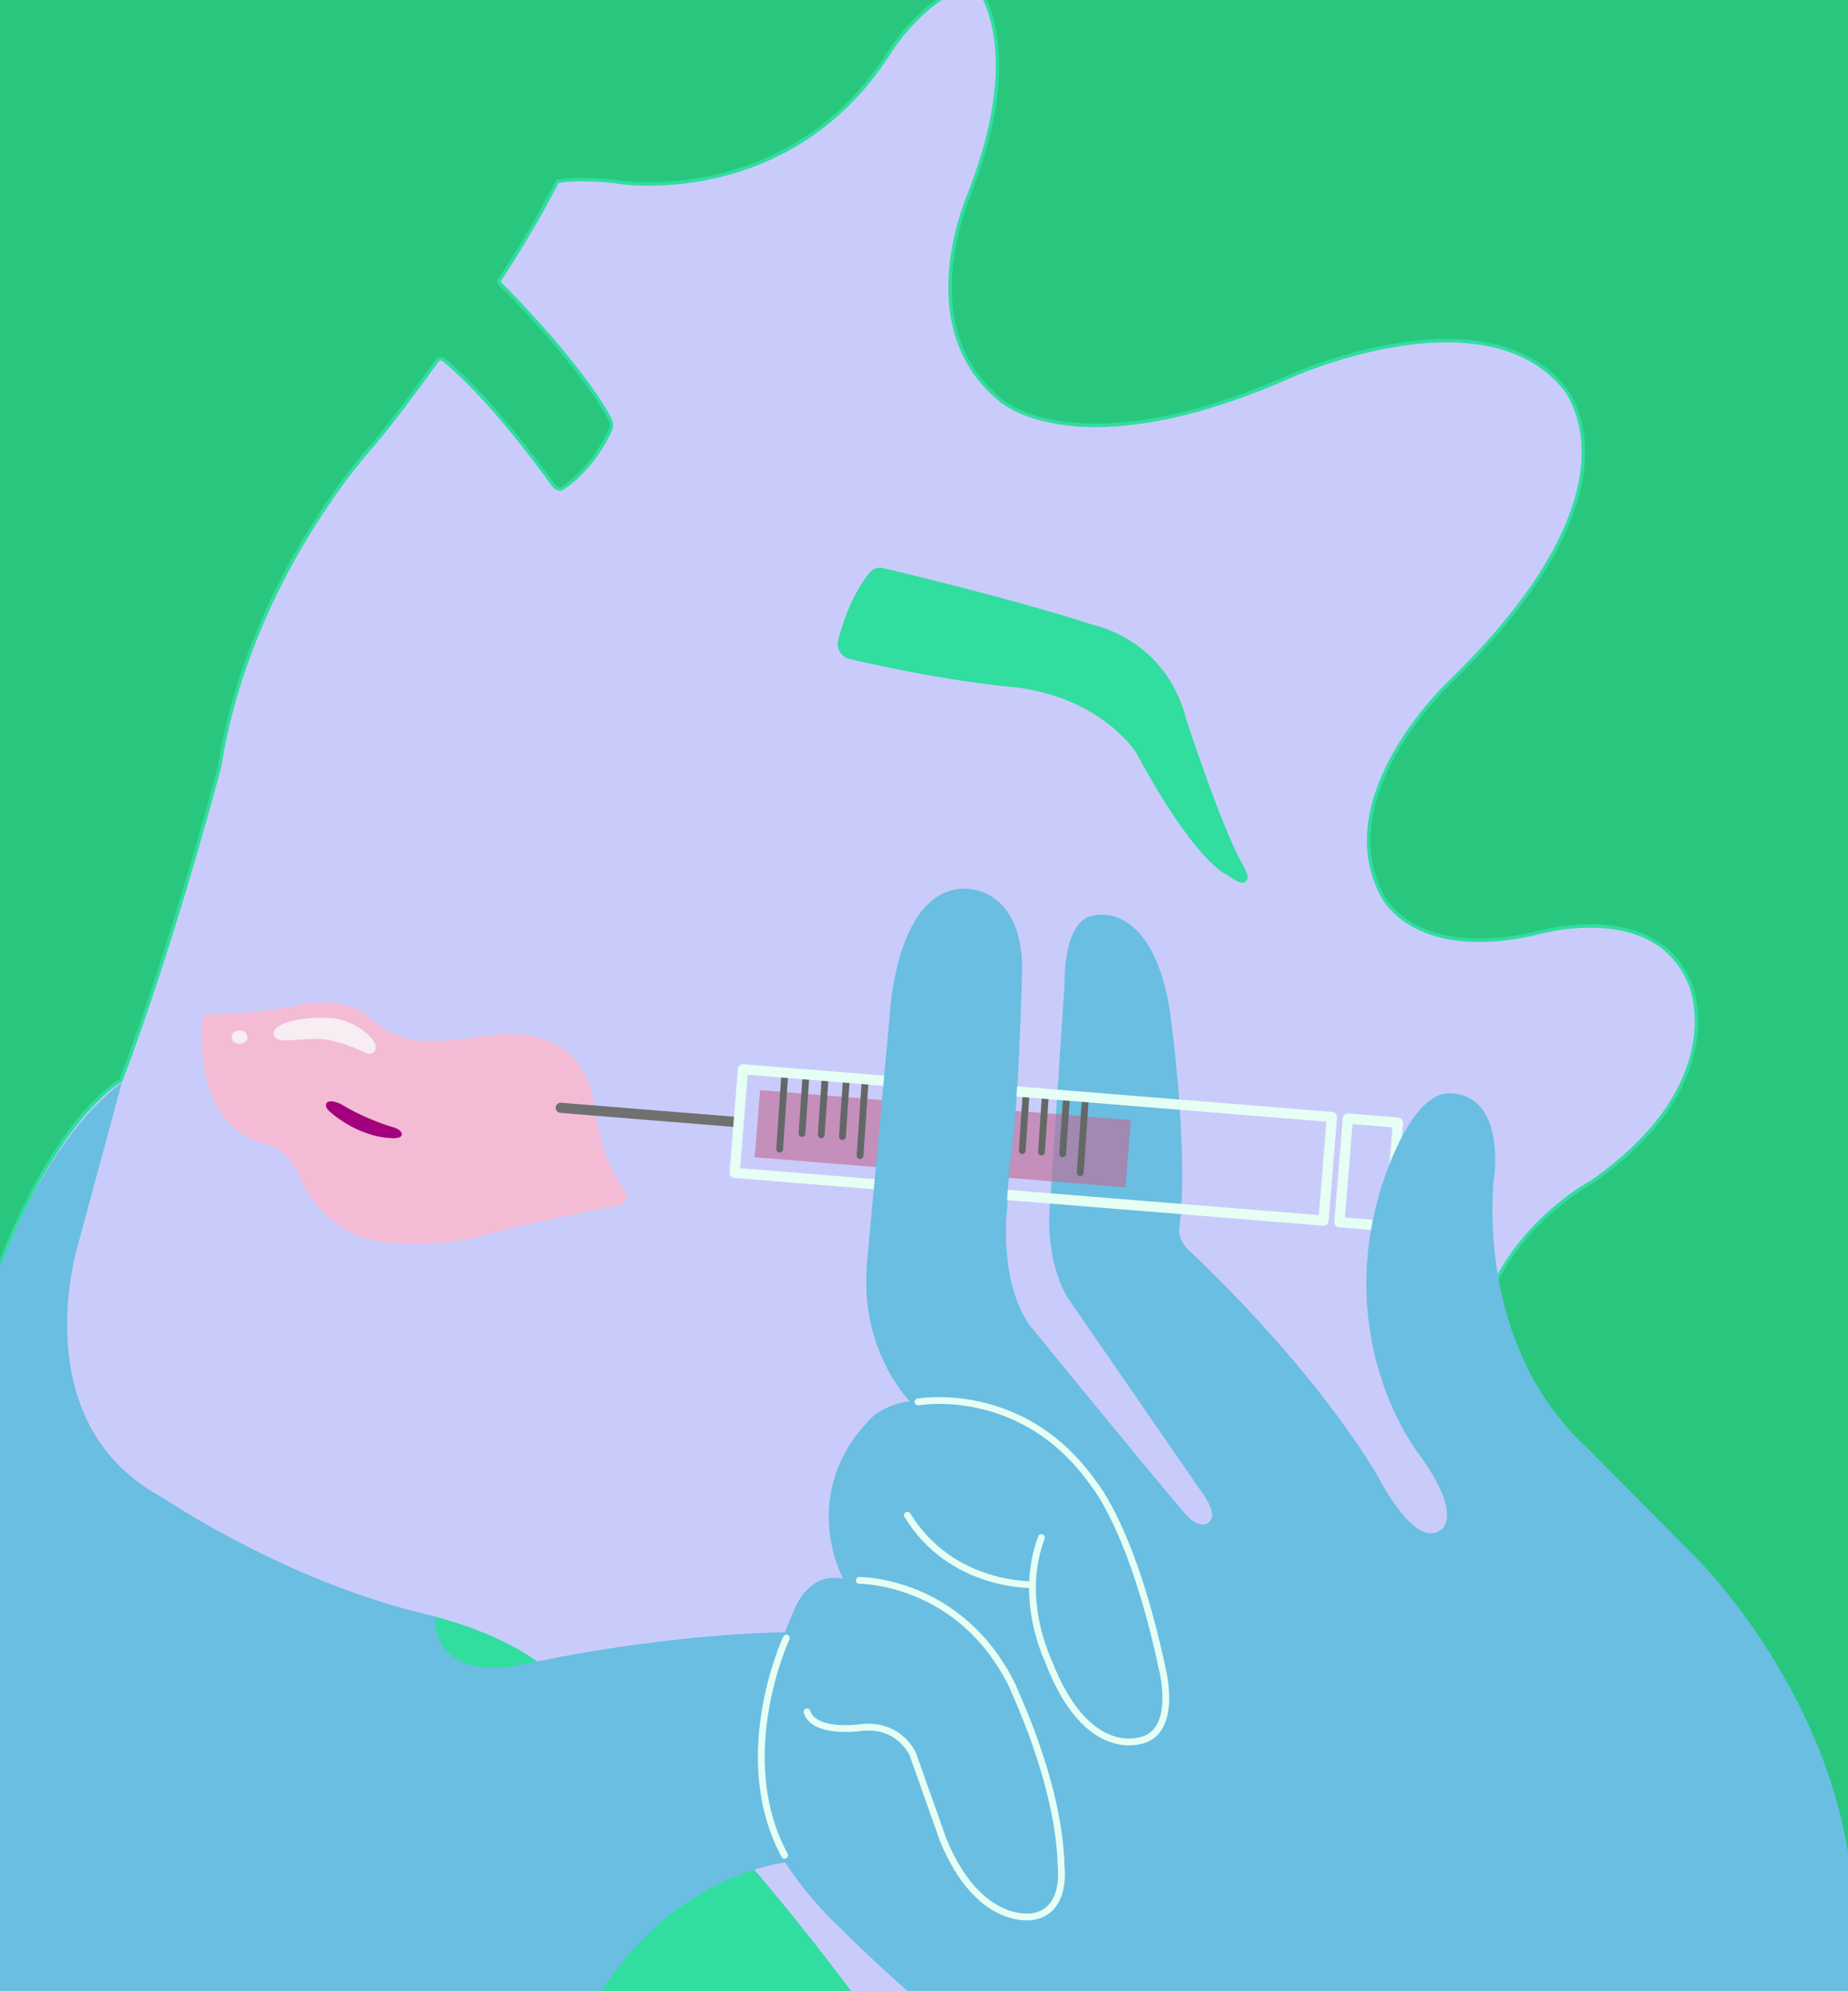
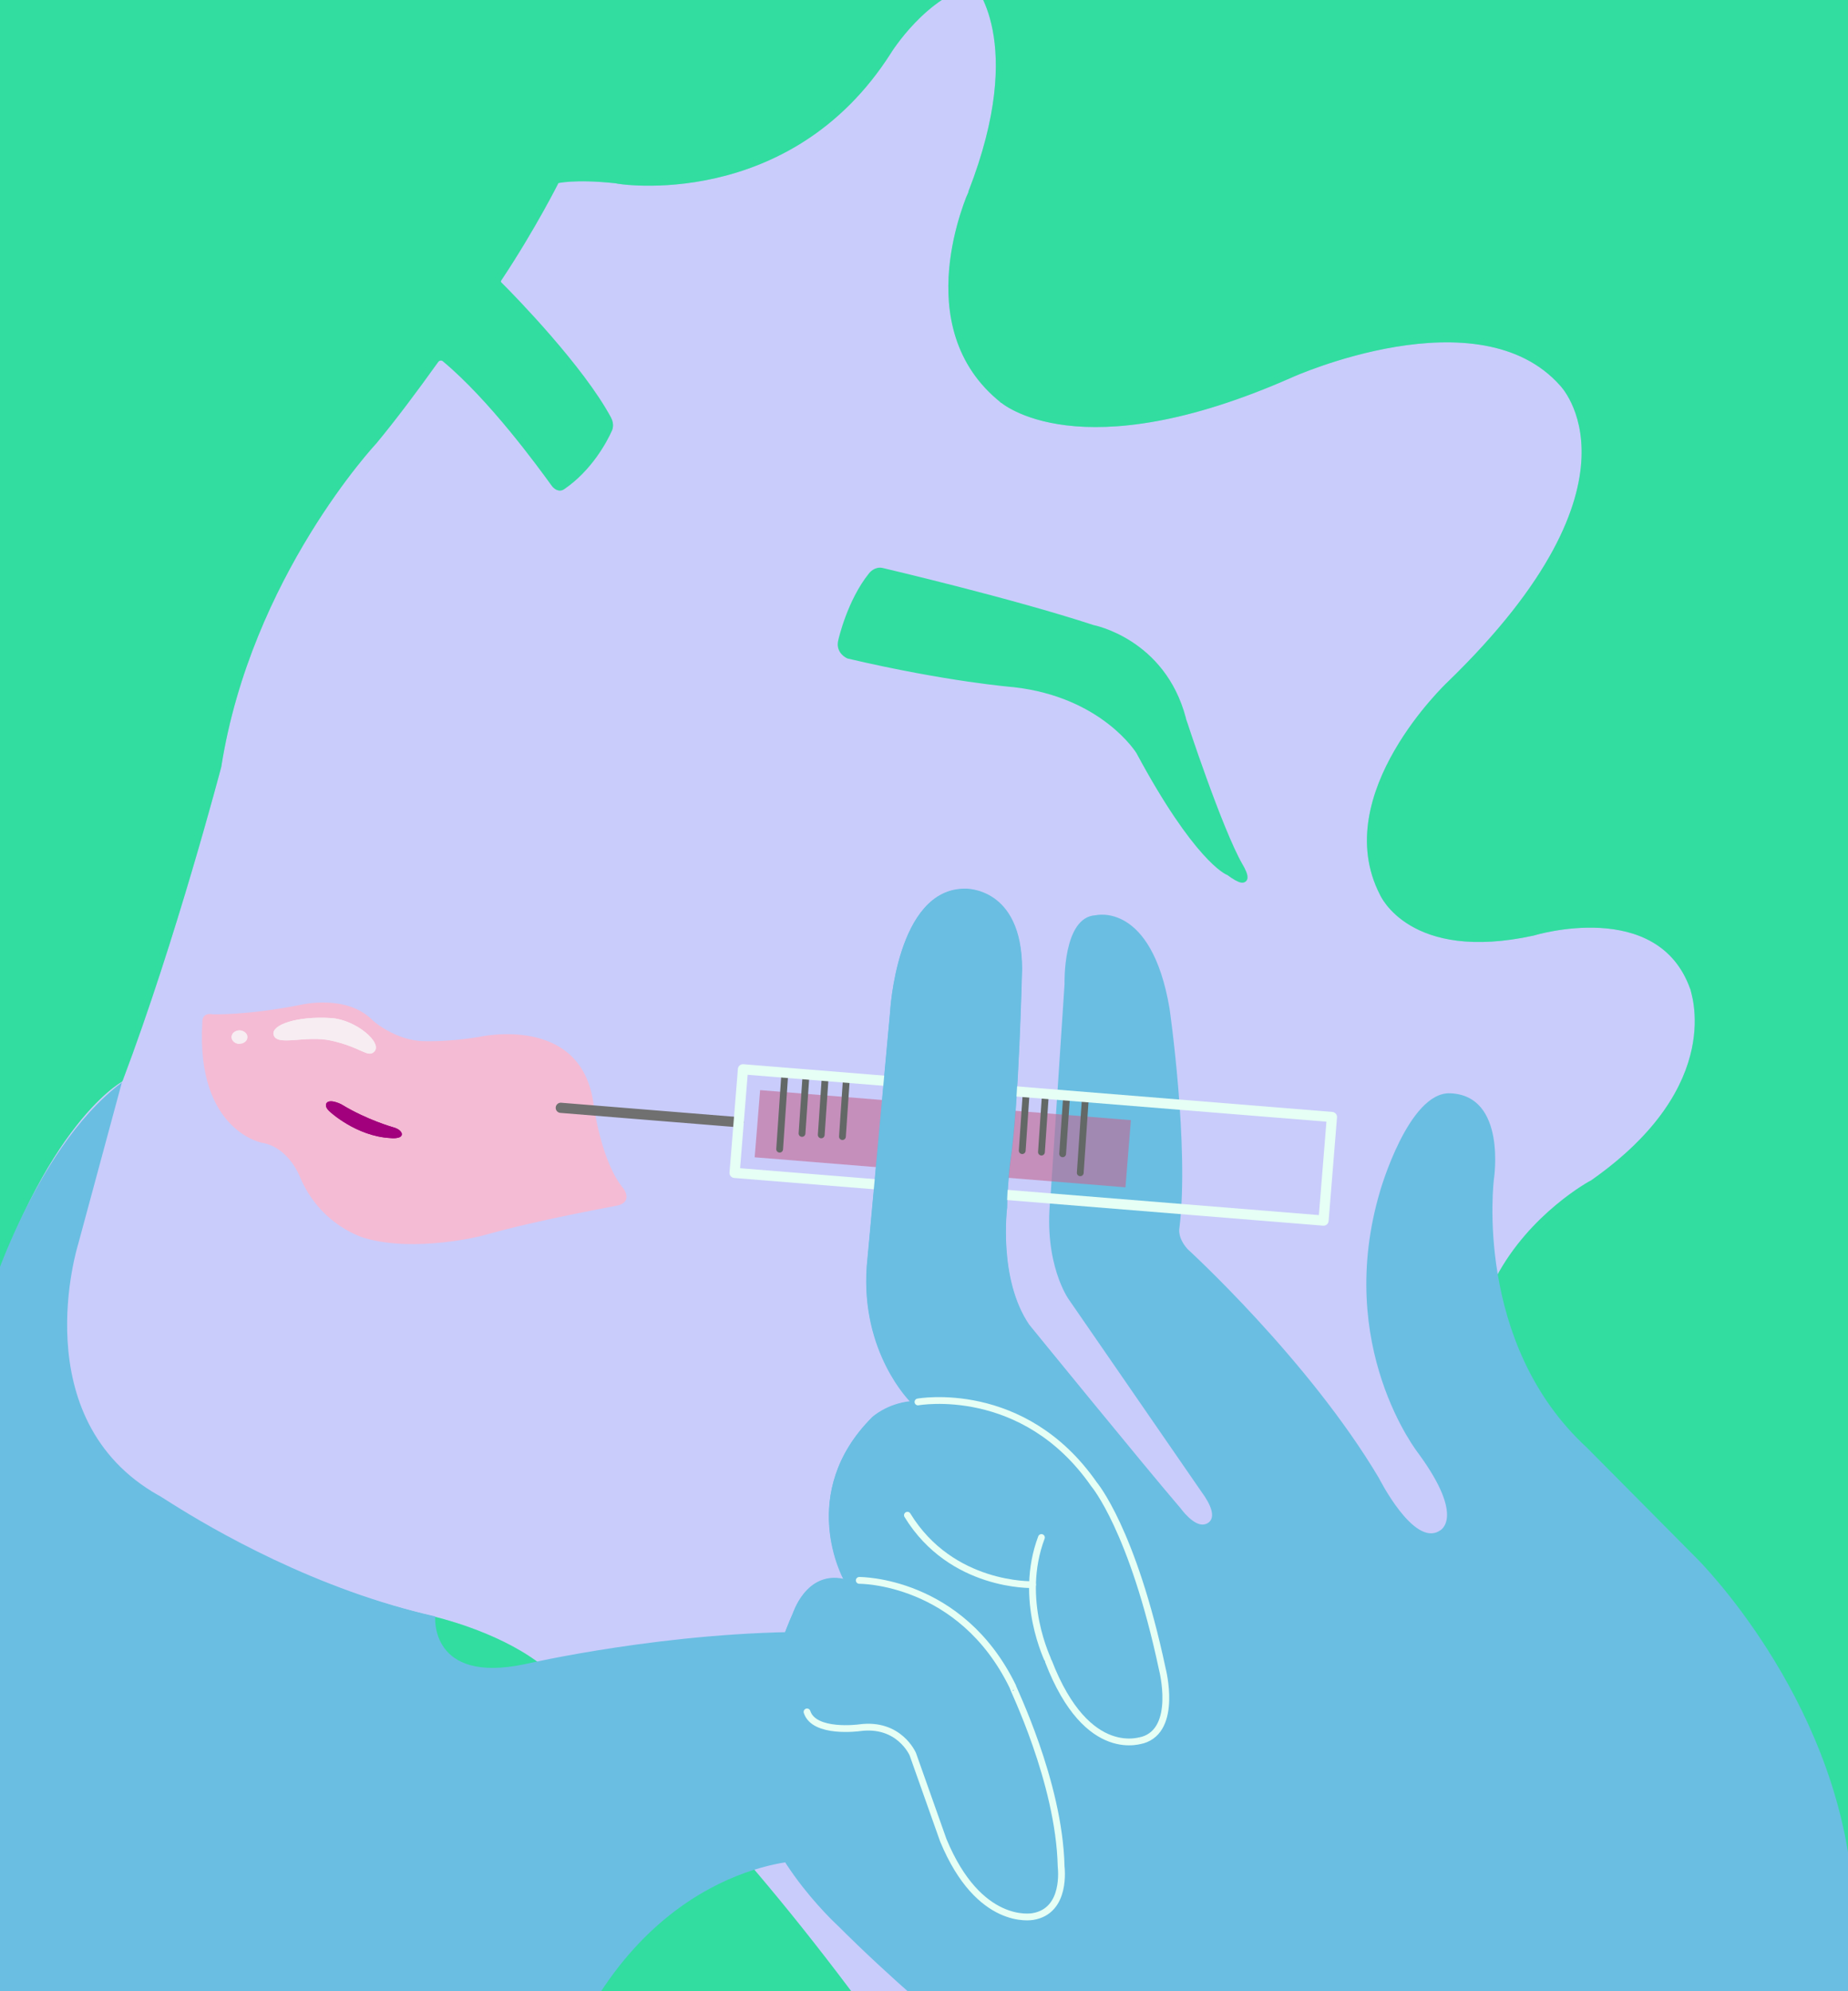
<svg xmlns="http://www.w3.org/2000/svg" width="100%" height="100%" viewBox="0 0 1088 1172" version="1.1" xml:space="preserve" style="fill-rule:evenodd;clip-rule:evenodd;stroke-linejoin:round;">
  <g transform="matrix(1,0,0,1,-19,-51)">
    <rect x="9.98" y="33.22" width="1117.09" height="1511.1" style="fill:rgb(201,204,251);fill-rule:nonzero;" />
    <path d="M144.32,648.05C144.32,648.05 164.67,648.75 196.26,642.44C196.26,642.44 222.56,636.14 237.89,651.11C237.89,651.47 252.02,663.88 269.08,663.88C269.08,663.88 283.22,664.37 300.76,661.44C300.76,661.44 361.69,647.3 368.51,701.41C368.51,701.41 372.9,735.04 386.06,750.64C386.06,750.64 391.51,757.81 383.42,760.4C383.42,760.72 338.62,768.27 303.14,778.32C303.14,778.46 263.55,788.44 233.94,779.85C233.94,779.85 207.2,772.85 195.1,742.6C195.1,742.92 189.05,727 174.09,723.82C174.09,724.14 134.29,717.13 138.11,652.82C138.11,652.82 137.48,646.8 144.32,648.06L144.32,648.05Z" style="fill:rgb(244,187,212);fill-rule:nonzero;" />
    <path d="M250.06,714.43C250.06,714.43 235.29,710.28 220.64,701.46C220.64,701.33 214.01,697.81 211.55,699.99C211.55,699.99 209.28,701.86 213.15,705.34C213.15,705.34 228.66,719.85 248.85,720.92C248.85,720.92 255.59,721.72 255.59,718.58C255.59,718.45 255.44,715.78 250.05,714.43L250.06,714.43Z" style="fill:rgb(162,0,125);fill-rule:nonzero;" />
    <path d="M160.03,665.45C162.62,665.45 164.72,663.677 164.72,661.49C164.72,659.303 162.62,657.53 160.03,657.53C157.44,657.53 155.34,659.303 155.34,661.49C155.34,663.677 157.44,665.45 160.03,665.45Z" style="fill:rgb(247,237,242);fill-rule:nonzero;" />
    <path d="M239.26,670.14C235.44,673.76 231.6,667.45 213.98,663.54C198.88,660.19 181.73,667.28 180.06,659.99C178.76,654.3 193.77,648.98 213.95,650.28C228.64,651.23 244.62,665.05 239.25,670.14L239.26,670.14Z" style="fill:rgb(247,237,242);fill-rule:nonzero;" />
    <path d="M376.94,297.7C360.95,268.01 321.42,227.26 312.74,218.68C311.77,217.72 311.62,216.21 312.38,215.07C332.87,184.26 346.42,157 346.42,157C346.42,157 356.74,154.19 381.82,156.92C381.82,157.38 482.95,173.8 541.87,81.13C541.87,81.13 563.03,46.68 593.35,39.95C593.35,39.95 626.18,74.16 591.09,164.25C591.09,165.2 554.79,243.14 609.75,286.58C609.07,286.32 609.02,285.96 609.02,285.96C609.02,285.96 653.79,326.7 778.96,271.27C778.96,271.27 889.83,221.2 939,276.63C939,276.63 996.09,334.38 872.59,453.98C872.59,453.98 803.5,518.96 833.19,576.69C833.19,576.69 849.68,615.45 921.43,599.78C921.43,599.78 996.1,576.76 1016,632.49C1016,633.49 1038.27,690.52 956.8,747.55C956.26,747.55 815.34,823.68 939.7,971.68C940.94,971.68 733.53,1178.13 733.53,1178.13L1172.62,1586.33L1161.34,2L2,2C2,2 2,845.83 2,844.54C38.15,714.13 89.4,686.27 89.4,686.27C120.67,603.62 147.3,502.02 147.3,502.02C165.04,389.64 238.98,310.78 238.98,310.78C250.21,297.25 262.84,280.41 275.37,262.89C276.72,261.01 279.27,260.66 281.05,262.14C308.66,285.11 337.38,324.63 345.45,335.75C345.45,335.75 347.63,338.92 349.97,337.34C365.75,326.61 374.56,310.14 377.44,303.68C377.44,303.68 378.78,301.12 376.94,297.71L376.94,297.7Z" style="fill:rgb(50,221,160);fill-rule:nonzero;stroke:rgb(50,221,160);stroke-width:4px;" />
    <path d="M514.57,427.92C514.57,427.92 519.63,405.33 532.18,389.75C532.18,389.75 534.8,386.24 538.59,387.38C538.59,387.38 614.31,405.11 662.27,420.87C662.27,420.87 703.24,428.6 715.25,474.12C715.25,474.75 736.74,539.86 748.75,560.72C748.75,560.72 758.03,575.76 742.49,564.27C741.81,564.27 723.53,556.06 689.74,493.21C689.74,493.21 669.11,459.55 616.12,453.52C616.12,453.52 577.45,450.5 518.58,436.71C518.58,436.71 512.68,434.19 514.58,427.92L514.57,427.92Z" style="fill:rgb(50,221,160);fill-rule:nonzero;stroke:rgb(50,221,160);stroke-width:4px;" />
    <path d="M213.89,983.78C213.89,983.78 237.31,993.82 274.54,1002.6C274.54,1002.6 310.65,1010.77 335.94,1029.62C335.94,1029.62 466.43,1107.88 656.57,1429.44L709.7,1523.4L120.96,1523.4L213.9,983.78L213.89,983.78Z" style="fill:rgb(50,221,160);fill-rule:nonzero;" />
-     <path d="M144.32,648.05C144.32,648.05 164.67,648.75 196.26,642.44C196.26,642.44 222.56,636.14 237.89,651.11C237.89,651.47 252.02,663.88 269.08,663.88C269.08,663.88 283.22,664.37 300.76,661.44C300.76,661.44 361.69,647.3 368.51,701.41C368.51,701.41 372.9,735.04 386.06,750.64C386.06,750.64 391.51,757.81 383.42,760.4C383.42,760.72 338.62,768.27 303.14,778.32C303.14,778.46 263.55,788.44 233.94,779.85C233.94,779.85 207.2,772.85 195.1,742.6C195.1,742.92 189.05,727 174.09,723.82C174.09,724.14 134.29,717.13 138.11,652.82C138.11,652.82 137.48,646.8 144.32,648.06L144.32,648.05Z" style="fill:rgb(244,187,212);fill-rule:nonzero;" />
    <path d="M250.06,714.43C250.06,714.43 235.29,710.28 220.64,701.46C220.64,701.33 214.01,697.81 211.55,699.99C211.55,699.99 209.28,701.86 213.15,705.34C213.15,705.34 228.66,719.85 248.85,720.92C248.85,720.92 255.59,721.72 255.59,718.58C255.59,718.45 255.44,715.78 250.05,714.43L250.06,714.43Z" style="fill:rgb(162,0,125);fill-rule:nonzero;" />
-     <path d="M160.03,665.45C162.62,665.45 164.72,663.677 164.72,661.49C164.72,659.303 162.62,657.53 160.03,657.53C157.44,657.53 155.34,659.303 155.34,661.49C155.34,663.677 157.44,665.45 160.03,665.45Z" style="fill:rgb(247,237,242);fill-rule:nonzero;" />
+     <path d="M160.03,665.45C164.72,659.303 162.62,657.53 160.03,657.53C157.44,657.53 155.34,659.303 155.34,661.49C155.34,663.677 157.44,665.45 160.03,665.45Z" style="fill:rgb(247,237,242);fill-rule:nonzero;" />
    <path d="M239.26,670.14C235.44,673.76 231.6,667.45 213.98,663.54C198.88,660.19 181.73,667.28 180.06,659.99C178.76,654.3 193.77,648.98 213.95,650.28C228.64,651.23 244.62,665.05 239.25,670.14L239.26,670.14Z" style="fill:rgb(247,237,242);fill-rule:nonzero;" />
    <g opacity="0.34">
      <path d="M376.94,297.7C360.95,268.01 321.42,227.26 312.74,218.68C311.77,217.72 311.62,216.21 312.38,215.07C332.87,184.26 346.42,157 346.42,157C346.42,157 356.74,154.19 381.82,156.92C381.82,157.38 482.95,173.8 541.87,81.13C541.87,81.13 563.03,46.68 593.35,39.95C593.35,39.95 626.18,74.16 591.09,164.25C591.09,165.2 554.79,243.14 609.75,286.58C609.07,286.32 609.02,285.96 609.02,285.96C609.02,285.96 653.79,326.7 778.96,271.27C778.96,271.27 889.83,221.2 939,276.63C939,276.63 996.09,334.38 872.59,453.98C872.59,453.98 803.5,518.96 833.19,576.69C833.19,576.69 849.68,615.45 921.43,599.78C921.43,599.78 996.1,576.76 1016,632.49C1016,633.49 1038.27,690.52 956.8,747.55C956.26,747.55 815.34,823.68 939.7,971.68C940.94,971.68 733.53,1178.13 733.53,1178.13L1172.62,1586.33L1161.34,2L2,2C2,2 2,845.83 2,844.54C38.15,714.13 89.4,686.27 89.4,686.27C120.67,603.62 147.3,502.02 147.3,502.02C165.04,389.64 238.98,310.78 238.98,310.78C250.21,297.25 262.84,280.41 275.37,262.89C276.72,261.01 279.27,260.66 281.05,262.14C308.66,285.11 337.38,324.63 345.45,335.75C345.45,335.75 347.63,338.92 349.97,337.34C365.75,326.61 374.56,310.14 377.44,303.68C377.44,303.68 378.78,301.12 376.94,297.71L376.94,297.7Z" style="fill:none;fill-rule:nonzero;stroke:rgb(50,221,160);stroke-width:4px;" />
    </g>
-     <path d="M376.94,297.7C360.95,268.01 321.42,227.26 312.74,218.68C311.77,217.72 311.62,216.21 312.38,215.07C332.87,184.26 346.42,157 346.42,157C346.42,157 356.74,154.19 381.82,156.92C381.82,157.38 482.95,173.8 541.87,81.13C541.87,81.13 563.03,46.68 593.35,39.95C593.35,39.95 626.18,74.16 591.09,164.25C591.09,165.2 554.79,243.14 609.75,286.58C609.07,286.32 609.02,285.96 609.02,285.96C609.02,285.96 653.79,326.7 778.96,271.27C778.96,271.27 889.83,221.2 939,276.63C939,276.63 996.09,334.38 872.59,453.98C872.59,453.98 803.5,518.96 833.19,576.69C833.19,576.69 849.68,615.45 921.43,599.78C921.43,599.78 996.1,576.76 1016,632.49C1016,633.49 1038.27,690.52 956.8,747.55C956.26,747.55 815.34,823.68 939.7,971.68C940.94,971.68 733.53,1178.13 733.53,1178.13L1172.62,1586.33L1161.34,2L2,2C2,2 2,845.83 2,844.54C38.15,714.13 89.4,686.27 89.4,686.27C120.67,603.62 147.3,502.02 147.3,502.02C165.04,389.64 238.98,310.78 238.98,310.78C250.21,297.25 262.84,280.41 275.37,262.89C276.72,261.01 279.27,260.66 281.05,262.14C308.66,285.11 337.38,324.63 345.45,335.75C345.45,335.75 347.63,338.92 349.97,337.34C365.75,326.61 374.56,310.14 377.44,303.68C377.44,303.68 378.78,301.12 376.94,297.71L376.94,297.7Z" style="fill:rgb(41,199,126);fill-rule:nonzero;" />
    <g opacity="0.34">
      <path d="M213.89,983.78C213.89,983.78 237.31,993.82 274.54,1002.6C274.54,1002.6 310.65,1010.77 335.94,1029.62C335.94,1029.62 466.43,1107.88 656.57,1429.44L709.7,1523.4L120.96,1523.4L213.9,983.78L213.89,983.78Z" style="fill:rgb(50,221,160);fill-rule:nonzero;" />
    </g>
    <path d="M90.74,688.2L65.03,783.32C65.03,783.32 32.64,886.22 112.31,931.24C112.31,930.53 159.79,964.26 225.68,987.95C241.29,993.56 257.94,998.61 275.24,1002.51C275.24,1002.51 271.67,1042.44 327.98,1030.61C327.98,1030.61 413.32,1010.77 500.42,1011.65C587.52,1012.53 490.74,1146.26 490.74,1146.26C490.74,1146.26 394.23,1147.5 346.93,1275.49L308.02,1371.61C308.02,1371.61 269.11,1463.15 199.69,1500.53C199.69,1500.53 166.12,1519.3 157.73,1531.81L9.98,1531.81L9.75,823.11C9.75,823.11 37.17,728.35 90.74,688.2Z" style="fill:rgb(106,190,226);fill-rule:nonzero;" />
-     <path d="M842.032,711.854L812.528,709.464L807.591,770.435L837.094,772.824L842.032,711.854Z" style="fill:none;fill-rule:nonzero;stroke:rgb(230,255,245);stroke-width:6px;stroke-linecap:round;" />
    <path d="M778.44,1435.38C766.23,1425.89 753.97,1413.73 742.97,1398.18C742.21,1397.42 701.24,1333.69 645.1,1296.52C645.1,1296.52 574.52,1246.41 512.37,1184.26C512.37,1184.26 460.73,1137.22 463.39,1091.87C463.39,1091.87 466.06,1045.46 485.8,1000.65C485.8,1001.18 493.27,975.58 515.67,980.38C515.67,980.38 487.77,929.92 532.55,885.13C532.55,885.13 540.96,877.3 554.91,875.81C554.91,875.81 525.68,846.91 529.41,796.05C529.41,796.2 543.09,646.91 543.09,646.91C543.09,646.91 546.82,573.84 587.3,574.1C587.28,574.1 620.76,572.88 620.76,621.4C620.76,621.4 618.89,702.26 613.92,734.61C613.92,734.61 611.96,750.41 611.96,761.84C611.96,761.84 606.57,803.89 625,830.82C625,830.82 692.04,913.16 714.21,939.03C714.21,939.03 721.73,949.48 727.89,948.35C727.89,948.35 739.63,947.03 726.03,928.67L648.11,815.72C648.11,815.72 633.26,794.93 637.42,756.31C637.42,756.9 645.74,630.37 645.74,630.37C645.74,630.37 644.55,590.57 664.16,589.75C664.16,589.75 696.86,581.65 707.56,644.62C707.56,644.62 719.26,725.92 713.37,773.88C713.37,773.88 711.99,779.41 718.21,786.31C718.21,786.31 789.36,851.25 830.81,921.02C830.81,921.02 851.3,961.78 866.49,952.11C866.49,952.11 882.38,945.2 854.06,906.52C854.06,906.52 804.32,843.66 831.58,751.92C831.58,751.92 848.29,693.67 872.73,694.56C906.22,695.79 898.54,745.06 898.54,745.06C898.54,745.06 886.2,841.49 953.35,903.23L1018.11,968.5C1018.11,968.5 1099,1048.45 1109.35,1159.44C1109.35,1159.44 1114.61,1199.32 1134.59,1222.82C1133.41,1222.82 1134.59,1382.46 1134.59,1382.46C1134.59,1382.46 1079.12,1490.65 920.32,1518.94C920.32,1518.94 909.15,1522.23 904.51,1513.92C904.51,1513.92 900.49,1509.75 891.95,1492.36C891.95,1492.36 883.99,1474.79 851.65,1468.32C851.25,1468.32 815.06,1463.86 778.43,1435.38" style="fill:rgb(106,190,226);fill-rule:nonzero;" />
    <path d="M453.89,711.59L349.16,703.11" style="fill:none;fill-rule:nonzero;stroke:rgb(112,112,112);stroke-width:6px;stroke-linecap:round;stroke-linejoin:miter;stroke-miterlimit:10;" />
    <g opacity="0.62">
      <path d="M466.514,692.695L463.312,732.235L681.608,749.914L684.81,710.373L466.514,692.695Z" style="fill:rgb(196,105,148);fill-rule:nonzero;" />
    </g>
    <path d="M481.05,683.01L478.01,727.46" style="fill:none;fill-rule:nonzero;stroke:rgb(99,104,102);stroke-width:4px;stroke-linecap:round;" />
-     <path d="M528.38,686.79L525.35,731.23" style="fill:none;fill-rule:nonzero;stroke:rgb(99,104,102);stroke-width:4px;stroke-linecap:round;" />
    <path d="M493.52,683.93L491.18,718.19" style="fill:none;fill-rule:nonzero;stroke:rgb(99,104,102);stroke-width:4px;stroke-linecap:round;" />
    <path d="M504.84,684.79L502.5,719.05" style="fill:none;fill-rule:nonzero;stroke:rgb(99,104,102);stroke-width:4px;stroke-linecap:round;" />
    <path d="M517.32,685.79L514.98,720.05" style="fill:none;fill-rule:nonzero;stroke:rgb(99,104,102);stroke-width:4px;stroke-linecap:round;" />
    <path d="M610.7,693.15L607.66,737.59" style="fill:none;fill-rule:nonzero;stroke:rgb(54,58,56);stroke-width:4px;stroke-linecap:round;" />
    <path d="M658.03,696.92L655,741.36" style="fill:none;fill-rule:nonzero;stroke:rgb(99,104,102);stroke-width:4px;stroke-linecap:round;" />
    <path d="M623.17,694.06L620.83,728.32" style="fill:none;fill-rule:nonzero;stroke:rgb(99,104,102);stroke-width:4px;stroke-linecap:round;" />
    <path d="M634.49,694.92L632.15,729.18" style="fill:none;fill-rule:nonzero;stroke:rgb(99,104,102);stroke-width:4px;stroke-linecap:round;" />
    <path d="M646.97,695.92L644.63,730.18" style="fill:none;fill-rule:nonzero;stroke:rgb(99,104,102);stroke-width:4px;stroke-linecap:round;" />
    <path d="M803.163,708.521L456.428,680.44L451.49,741.411L798.225,769.491L803.163,708.521Z" style="fill:none;fill-rule:nonzero;stroke:rgb(230,255,245);stroke-width:6px;stroke-linecap:round;" />
    <path d="M778.32,1435.63C766.11,1426.14 753.85,1413.98 742.85,1398.43C742.09,1397.67 701.12,1333.94 644.98,1296.77C644.98,1296.77 574.4,1246.66 512.25,1184.51C512.25,1184.51 460.61,1137.47 463.27,1092.12C463.27,1092.12 465.94,1045.71 485.68,1000.9C485.68,1001.43 493.15,975.83 515.55,980.63C515.55,980.63 487.65,930.17 532.43,885.38C532.43,885.38 540.84,877.55 554.79,876.06C554.79,876.06 525.56,847.16 529.29,796.3C529.29,796.45 542.97,647.16 542.97,647.16C542.97,647.16 546.7,574.09 587.18,574.35C587.16,574.35 620.64,573.13 620.64,621.65C620.64,621.65 618.77,702.51 613.8,734.86C613.8,734.86 611.84,750.66 611.84,762.09C611.84,762.09 606.45,804.14 624.88,831.07C624.88,831.07 691.92,913.41 714.09,939.28L920.19,1519.19C920.19,1519.19 909.02,1522.48 904.38,1514.17C904.38,1514.17 900.36,1510 891.82,1492.61C891.82,1492.61 883.86,1475.04 851.52,1468.57C851.12,1468.57 814.93,1464.11 778.3,1435.63" style="fill:rgb(106,190,226);fill-rule:nonzero;" />
    <path d="M559.45,876.25C559.45,876.25 621.54,864.96 663.1,924.73C663.1,924.73 685.86,951.3 703.32,1033.54C703.32,1033.54 712.62,1069.15 691.68,1075.31C691.97,1074.79 659.35,1088.83 636.26,1028.88C636.26,1028.44 618.24,992.91 632.13,956.05" style="fill:none;fill-rule:nonzero;stroke:rgb(230,255,245);stroke-width:4px;stroke-linecap:round;" />
    <path d="M626.9,983.78C626.9,983.78 579.21,985.37 553.24,942.93" style="fill:none;fill-rule:nonzero;stroke:rgb(230,255,245);stroke-width:4px;stroke-linecap:round;" />
    <path d="M524.89,981.29C524.89,981.29 584.59,980.72 615.3,1043.84C614.73,1043.84 642.59,1099.56 643.73,1149.6C643.73,1150.17 647.23,1176.02 626.9,1179.2C626.46,1179.2 595.44,1185.17 574.36,1134.26L556.42,1083.62C556.42,1083.62 548.43,1064.81 524.89,1068.05C524.89,1068.05 498.29,1071.68 494.14,1058.71" style="fill:none;fill-rule:nonzero;stroke:rgb(230,255,245);stroke-width:4px;stroke-linecap:round;" />
-     <path d="M481.93,1015.27C481.93,1015.27 449.48,1084.83 480.93,1143.13" style="fill:none;fill-rule:nonzero;stroke:rgb(230,255,245);stroke-width:4px;stroke-linecap:round;" />
  </g>
</svg>